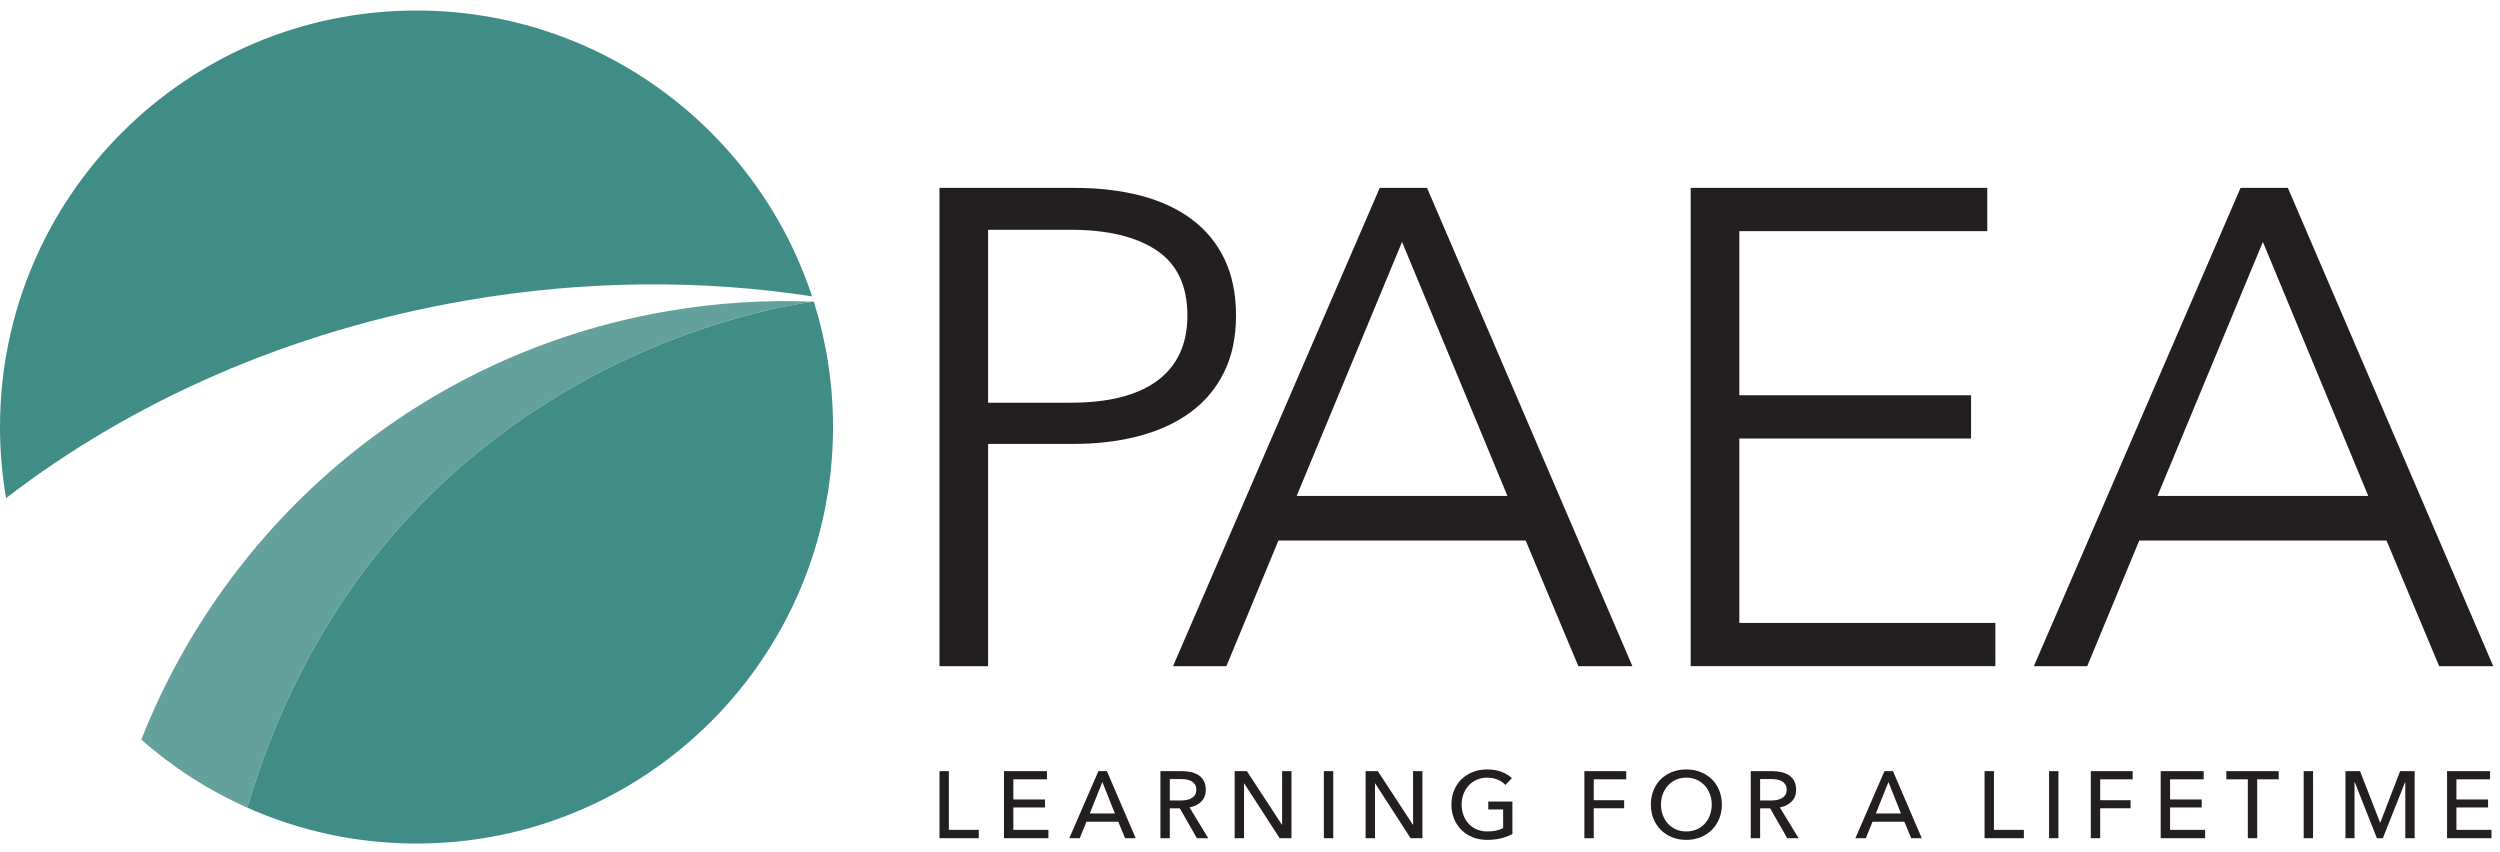
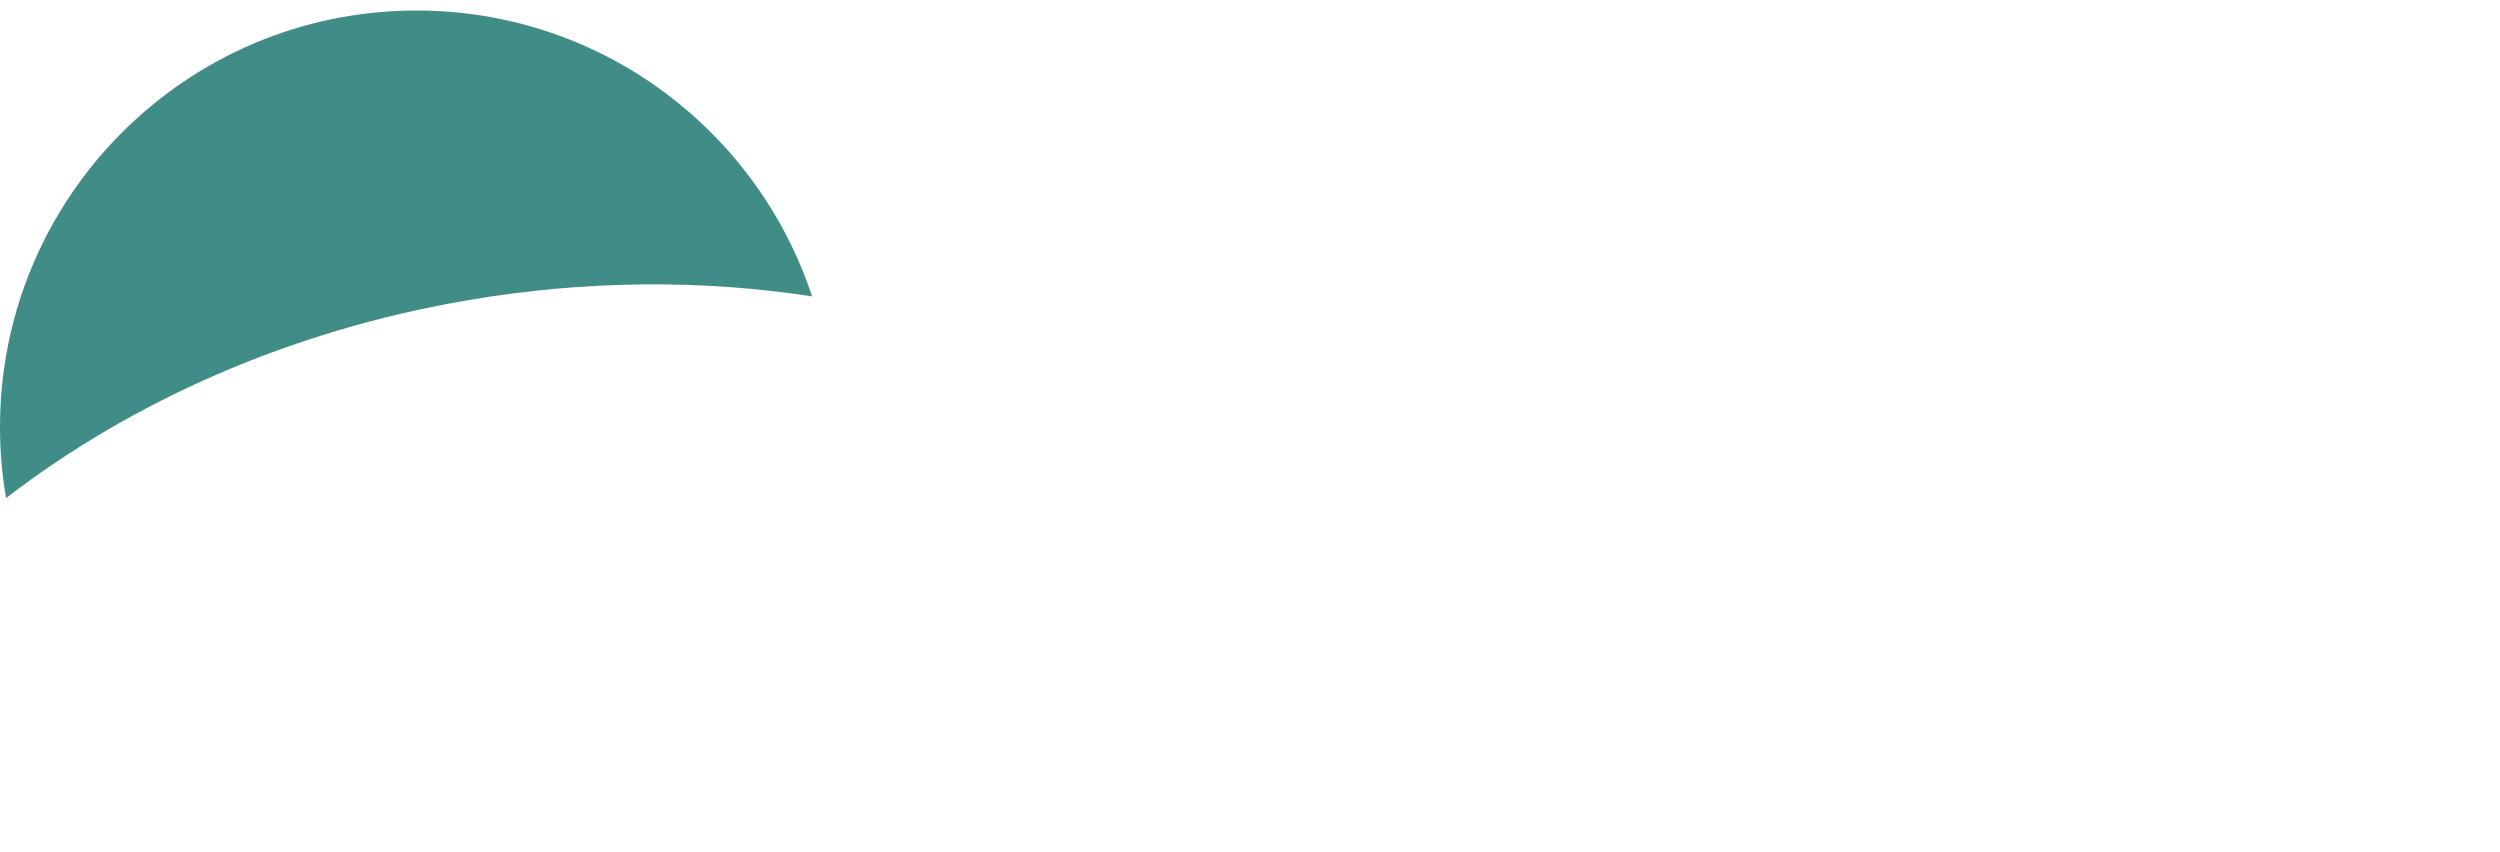
<svg xmlns="http://www.w3.org/2000/svg" width="220" height="75" viewBox="0 0 220 75">
  <g fill="none" fill-rule="evenodd">
-     <path fill="#231F20" d="M86.953 35.438h7.252c3.368 0 5.925-.653 7.669-1.962 1.744-1.307 2.616-3.209 2.616-5.706 0-2.616-.902-4.527-2.705-5.737-1.804-1.208-4.33-1.813-7.58-1.813h-7.252v15.218zm-4.28-18.904h11.889c2.14 0 4.081.23 5.826.684 1.743.456 3.24 1.15 4.488 2.08 1.249.932 2.21 2.102 2.883 3.508.674 1.407 1.01 3.062 1.01 4.964 0 1.902-.347 3.557-1.04 4.964-.693 1.407-1.663 2.577-2.912 3.507-1.249.932-2.755 1.635-4.518 2.11-1.764.476-3.716.714-5.856.714h-7.49v19.558h-4.28v-42.09zM114.106 43.642h18.548L123.38 21.29l-9.274 22.352zm-6.183 14.981h-4.696l18.19-42.089h4.163l18.071 42.089h-4.756l-4.637-11.057h-21.757l-4.578 11.057zM153.062 54.819L175.593 54.819 175.593 58.622 148.781 58.622 148.781 16.534 174.879 16.534 174.879 20.339 153.062 20.339 153.062 34.784 173.452 34.784 173.452 38.589 153.062 38.589zM189.86 43.642h18.547l-9.274-22.352-9.274 22.352zm-6.184 14.981h-4.696l18.19-42.089h4.163l18.072 42.089h-4.757l-4.636-11.057h-21.757l-4.579 11.057z" />
    <path fill="#408D87" d="M41.103 26.429c10.473-1.795 20.742-1.825 30.36-.348C66.642 11.471 52.88.926 36.654.926 16.41.926 0 17.336 0 37.579c0 2.132.184 4.223.534 6.255C11.568 35.338 25.47 29.108 41.103 26.43" />
-     <path fill="#64A09C" d="M71.616 26.55c-4.222-.176-8.526.085-12.86.829-21.745 3.725-38.793 18.576-46.319 37.71 2.769 2.44 5.91 4.463 9.323 5.984 12.004-40.496 49.856-44.522 49.856-44.522" />
-     <path fill="#408D87" d="M71.616 26.55S33.764 30.578 21.76 71.074c4.551 2.027 9.59 3.158 14.893 3.158 20.242 0 36.653-16.41 36.653-36.652 0-3.843-.593-7.548-1.69-11.028" />
-     <path fill="#231F20" d="M83.5 73.026L86.134 73.026 86.134 73.759 82.675 73.759 82.675 67.859 83.5 67.859zM89.175 73.026L92.259 73.026 92.259 73.759 88.35 73.759 88.35 67.859 92.134 67.859 92.134 68.584 89.175 68.584 89.175 70.351 91.959 70.351 91.959 71.059 89.175 71.059zM95.9 71.585h2.208l-1.1-2.767-1.108 2.767zm-.883 2.175H94.1l2.558-5.9h.75l2.534 5.9h-.934l-.6-1.45h-2.8l-.591 1.45zM102.942 70.443h.95c.195 0 .375-.017.542-.05.166-.034.312-.087.437-.162.125-.076.224-.172.296-.292.072-.12.108-.268.108-.445 0-.179-.036-.327-.108-.447-.072-.119-.168-.214-.288-.287-.12-.073-.26-.124-.42-.154-.161-.032-.33-.047-.509-.047h-1.008v1.884zm0 3.316h-.825v-5.9h1.892c.283 0 .553.03.808.088.256.059.479.152.671.28.192.127.343.295.454.503.111.21.167.463.167.764 0 .432-.134.782-.4 1.049-.267.266-.611.436-1.034.508l1.65 2.708h-1l-1.5-2.625h-.883v2.625zM112.809 72.577L112.825 72.577 112.825 67.859 113.65 67.859 113.65 73.759 112.609 73.759 109.492 68.942 109.475 68.942 109.475 73.759 108.65 73.759 108.65 67.859 109.725 67.859zM116.5 73.76L117.325 73.76 117.325 67.86 116.5 67.86zM124.333 72.577L124.35 72.577 124.35 67.859 125.175 67.859 125.175 73.759 124.133 73.759 121.017 68.942 121 68.942 121 73.759 120.175 73.759 120.175 67.859 121.25 67.859zM132.475 69.076c-.178-.194-.405-.35-.679-.466-.276-.117-.582-.175-.921-.175-.344 0-.656.062-.933.188-.278.125-.514.295-.709.51-.194.218-.344.47-.45.756-.105.287-.158.59-.158.912 0 .328.053.637.158.925.106.29.256.54.45.755.195.213.434.382.717.504s.6.183.95.183c.278 0 .533-.025.767-.075.233-.05.436-.122.608-.217v-1.641h-1.308v-.7h2.125v2.858c-.311.167-.65.294-1.017.383-.367.09-.767.134-1.2.134-.461 0-.885-.076-1.271-.229-.386-.153-.718-.367-.996-.642-.277-.275-.494-.603-.65-.983-.155-.38-.233-.8-.233-1.255 0-.46.08-.882.237-1.262.158-.38.378-.706.658-.975.28-.27.613-.48.997-.63.383-.15.8-.225 1.25-.225.472 0 .893.07 1.262.21.37.137.677.324.921.557l-.575.6zM140.25 73.759L139.425 73.759 139.425 67.859 143.108 67.859 143.108 68.584 140.25 68.584 140.25 70.419 142.925 70.419 142.925 71.126 140.25 71.126zM150.633 70.802c0-.323-.054-.627-.158-.913-.106-.286-.256-.537-.45-.755-.195-.216-.43-.387-.705-.512-.275-.125-.585-.188-.929-.188-.338 0-.646.063-.92.188-.276.125-.51.296-.7.512-.192.218-.34.469-.446.755-.107.286-.159.59-.159.913 0 .327.052.636.159.925.105.289.255.54.45.753.194.214.428.383.7.504.272.122.578.184.916.184.338 0 .647-.062.925-.184.278-.121.514-.29.709-.504.194-.214.344-.464.45-.753.104-.29.158-.598.158-.925m.892 0c0 .454-.08.873-.238 1.253-.158.38-.376.709-.654.984-.279.275-.608.489-.992.641-.383.153-.8.23-1.25.23-.45 0-.864-.077-1.246-.23-.38-.152-.71-.366-.987-.641-.279-.275-.494-.603-.65-.984-.155-.38-.233-.799-.233-1.253 0-.461.078-.883.233-1.263.156-.38.371-.706.65-.975.278-.27.607-.48.987-.63.382-.15.796-.225 1.246-.225.45 0 .867.075 1.25.225.384.15.713.36.992.63.278.27.496.595.654.975.158.38.238.802.238 1.263M154.891 70.443h.95c.195 0 .375-.017.542-.05.167-.034.312-.087.437-.162.126-.076.224-.172.296-.292.071-.12.109-.268.109-.445 0-.179-.037-.327-.109-.447-.072-.119-.167-.214-.287-.287-.12-.073-.26-.124-.421-.154-.161-.032-.33-.047-.508-.047h-1.009v1.884zm0 3.316h-.825v-5.9h1.892c.283 0 .553.03.808.088.256.059.479.152.67.28.192.127.344.295.455.503.111.21.167.463.167.764 0 .432-.133.782-.4 1.049-.267.266-.611.436-1.033.508l1.65 2.708h-1l-1.5-2.625h-.884v2.625zM165.075 71.585h2.209l-1.101-2.767-1.108 2.767zm-.883 2.175h-.917l2.558-5.9h.75l2.533 5.9h-.933l-.6-1.45h-2.8l-.59 1.45zM175.467 73.026L178.1 73.026 178.1 73.759 174.642 73.759 174.642 67.859 175.467 67.859zM180.317 73.76L181.142 73.76 181.142 67.86 180.317 67.86zM184.816 73.759L183.991 73.759 183.991 67.859 187.675 67.859 187.675 68.584 184.816 68.584 184.816 70.419 187.491 70.419 187.491 71.126 184.816 71.126zM190.966 73.026L194.049 73.026 194.049 73.759 190.141 73.759 190.141 67.859 193.924 67.859 193.924 68.584 190.966 68.584 190.966 70.351 193.749 70.351 193.749 71.059 190.966 71.059zM198.633 73.759L197.808 73.759 197.808 68.584 195.916 68.584 195.916 67.859 200.525 67.859 200.525 68.584 198.633 68.584zM202.724 73.76L203.549 73.76 203.549 67.86 202.724 67.86zM209.45 72.393L209.467 72.393 211.208 67.86 212.491 67.86 212.491 73.76 211.667 73.76 211.667 68.826 211.65 68.826 209.692 73.76 209.166 73.76 207.217 68.826 207.199 68.826 207.199 73.76 206.4 73.76 206.4 67.86 207.684 67.86zM216.166 73.026L219.249 73.026 219.249 73.759 215.341 73.759 215.341 67.859 219.124 67.859 219.124 68.584 216.166 68.584 216.166 70.351 218.949 70.351 218.949 71.059 216.166 71.059z" />
  </g>
</svg>